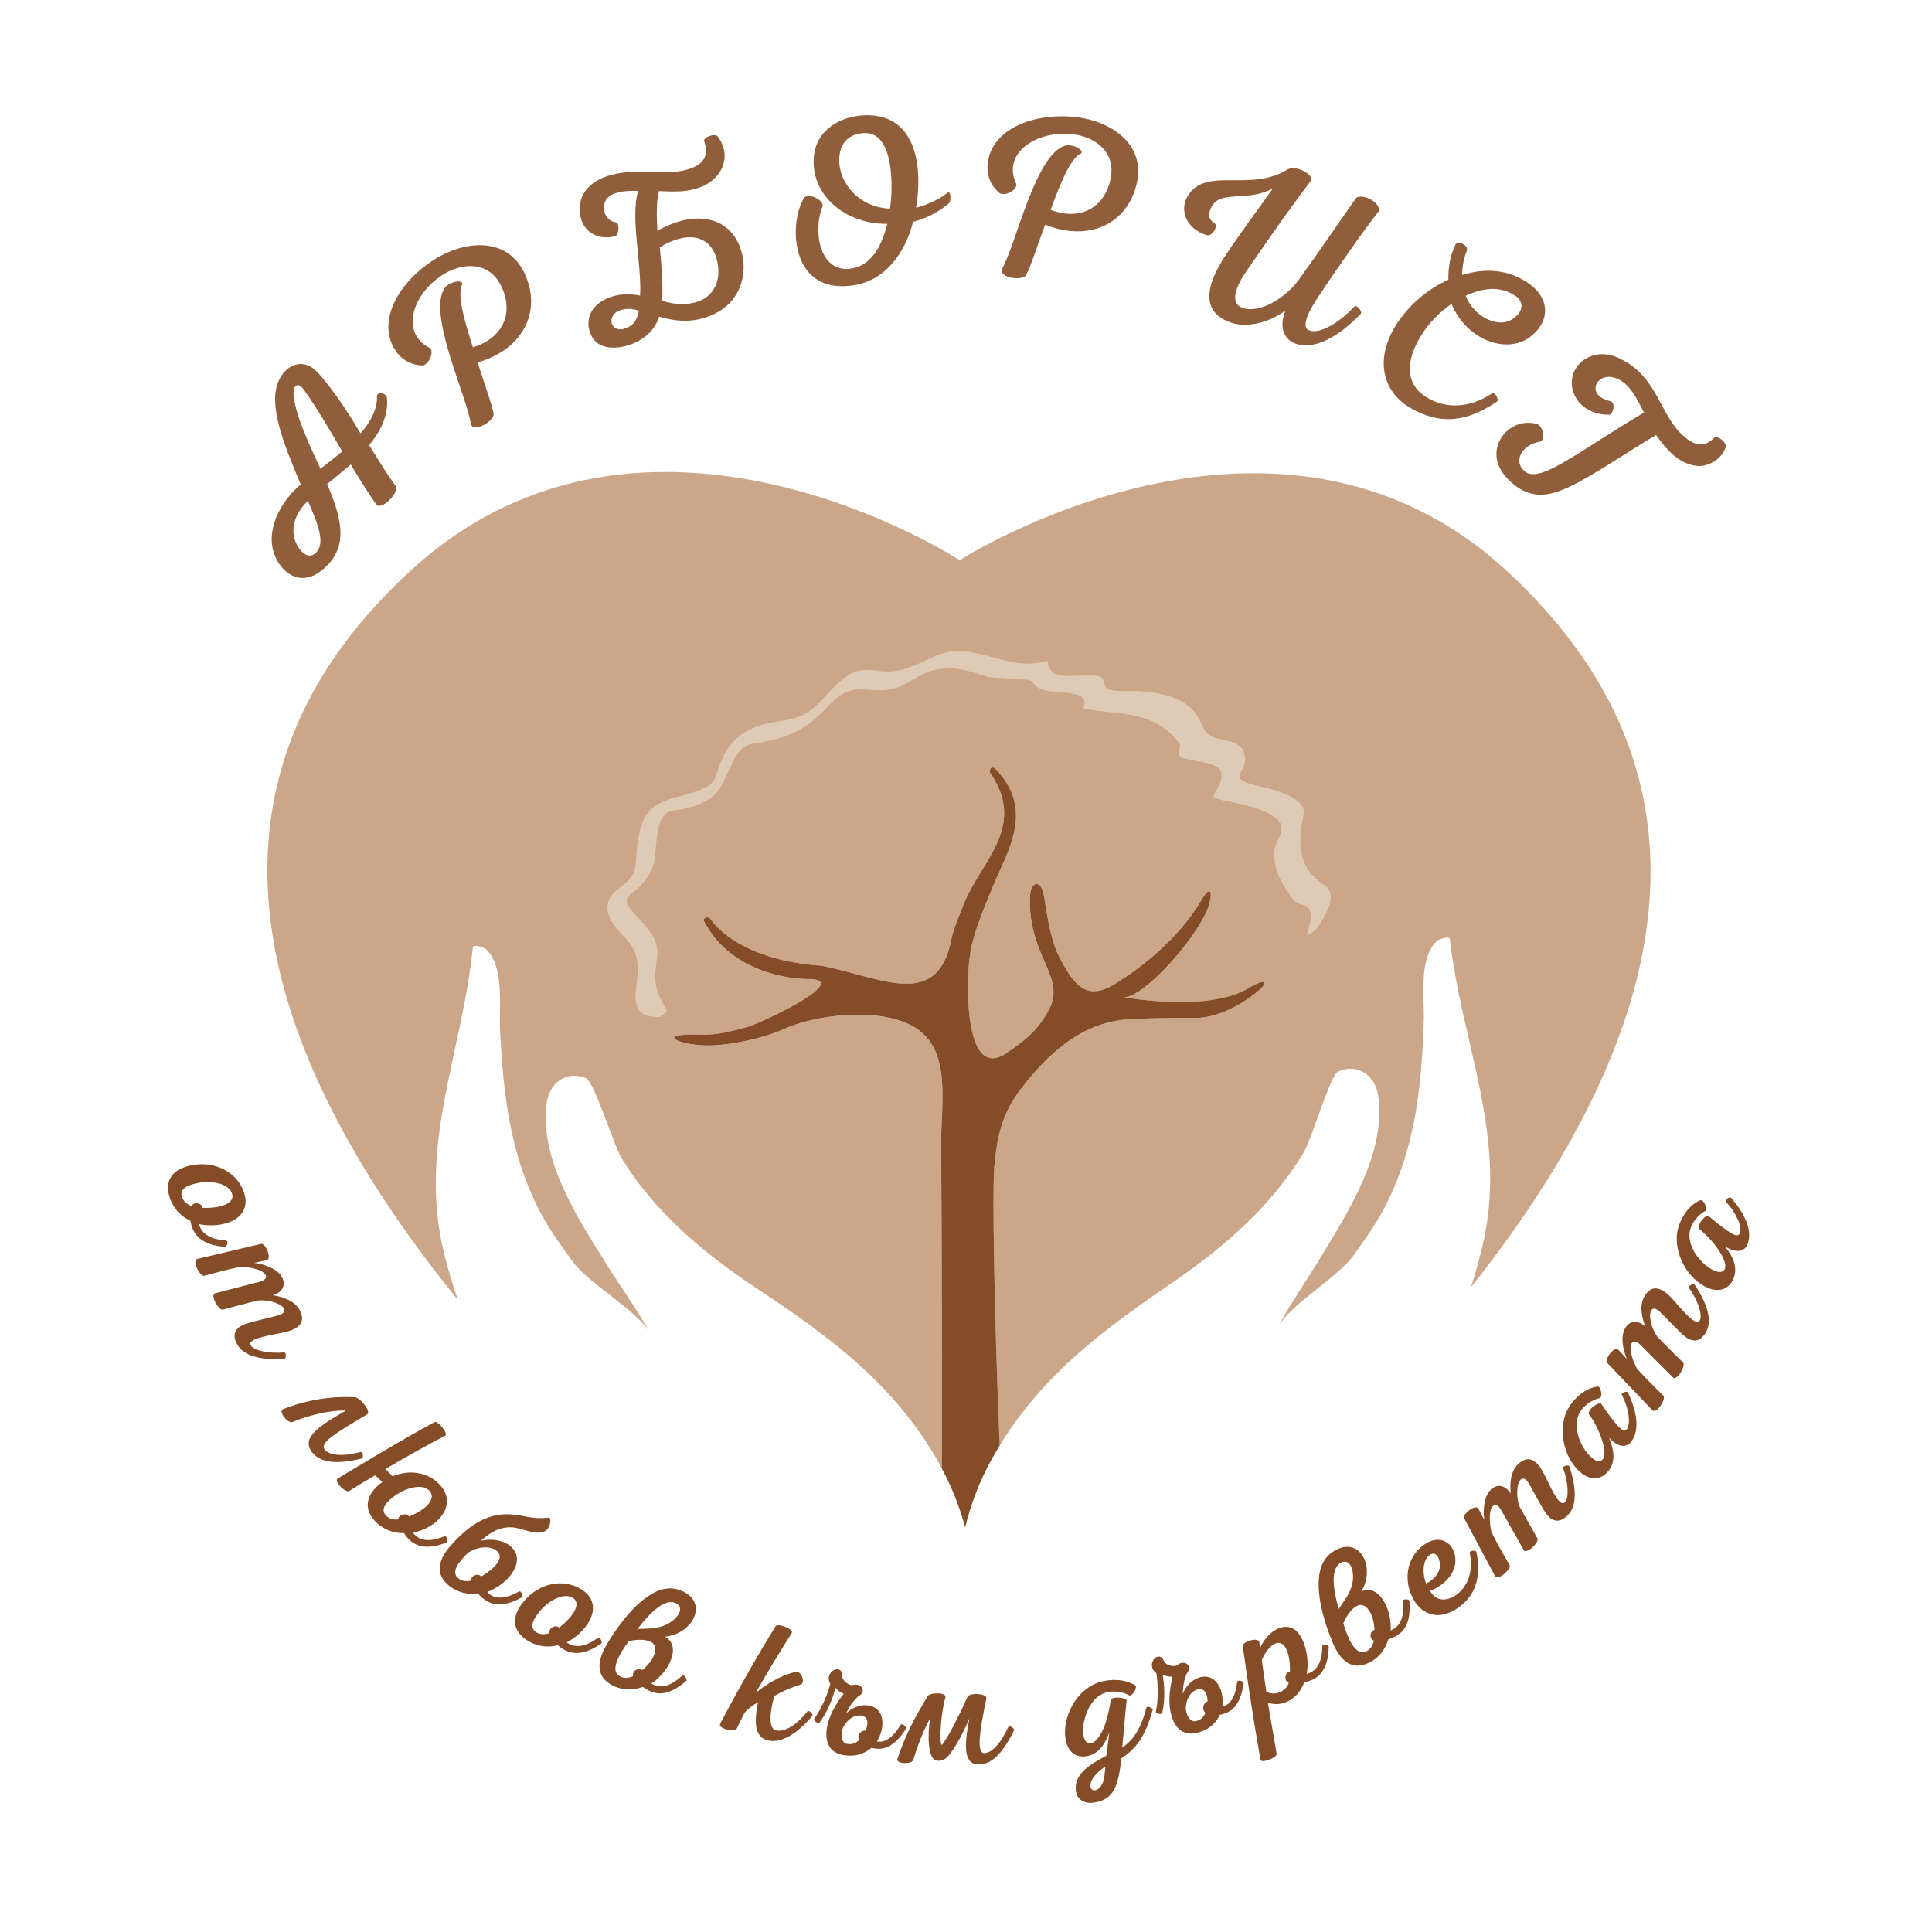
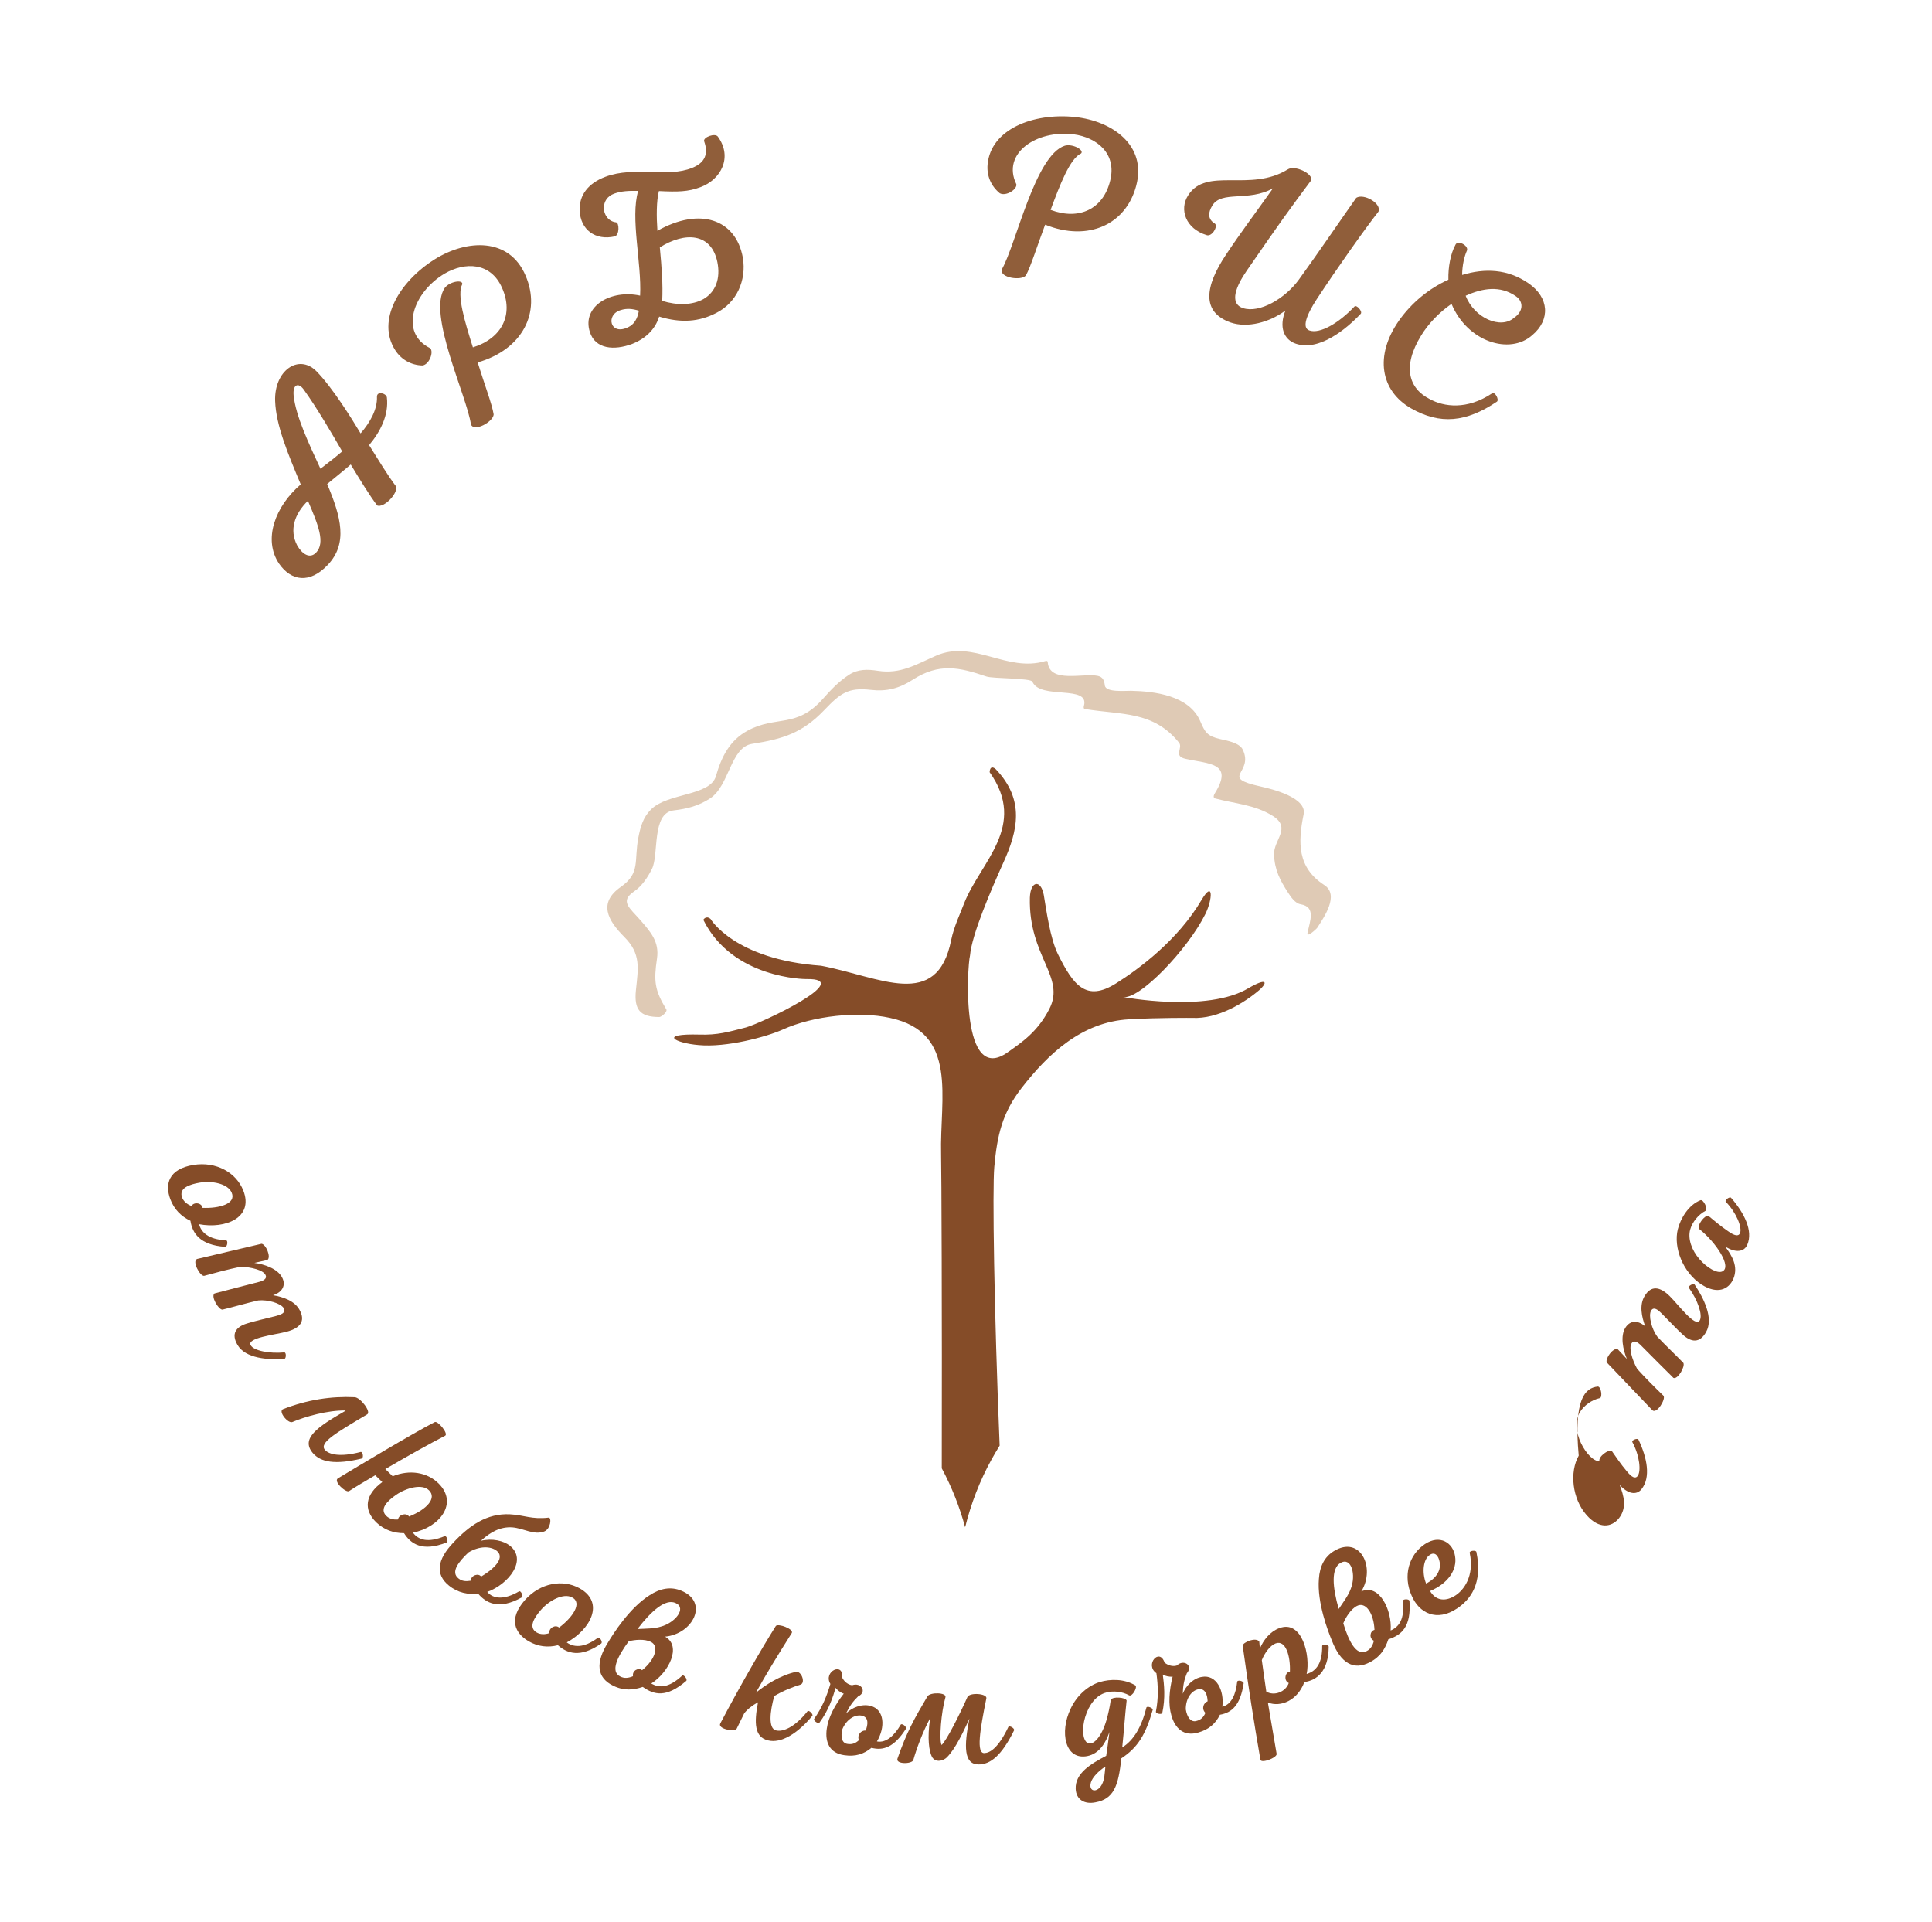
<svg xmlns="http://www.w3.org/2000/svg" version="1.1" id="Layer_1" x="0px" y="0px" width="145.489px" height="144.751px" viewBox="0 0 145.489 144.751" enable-background="new 0 0 145.489 144.751" xml:space="preserve">
  <g>
    <g>
-       <path fill="#CBA689" d="M110.77,96.937c13.395-16.88,20.988-37.15,2.643-53.997c-17.406-15.981-41.15-0.757-41.15-0.757    s-23.633-15.438-41.307,0.757C12.31,60.026,20.604,80.784,34.486,97.894c-0.367-1.053-0.701-2.155-1.002-3.331    c-2.088-8.194,1.31-15.161,2.125-23.23c0.025-0.26,0.861,0.027,0.965,0.121c1.444,1.312,0.993,4.321,1.081,6.097    c0.248,4.815,0.716,9.154,2.918,13.52c0.714,1.409,1.653,2.691,2.587,3.966c1.227,1.676,4.869,3.668,5.787,5.337    c-0.977-1.771-2.182-3.433-3.254-5.147c-2.15-3.445-5.032-7.789-4.547-12.049c0.189-1.653,1.529-2.602,2.986-1.982    c0.621,0.26,2.078,5.021,2.63,5.936c2.456,4.073,6.233,7.247,10.14,9.83c5.549,3.681,10.346,7.172,13.73,13.07    c0.102,0.179,0.189,0.361,0.285,0.543c0.025-11.644-0.021-22.559-0.051-23.637c-0.109-4.269,1.328-9.175-3.855-10.284    c-2.33-0.514-5.752-0.172-8.059,0.875c-1.287,0.575-4.271,1.365-6.338,1.173c-1.787-0.15-3.092-0.875,0.064-0.79    c1.35,0.044,2.137-0.191,3.484-0.536c1.22-0.337,8.363-3.729,4.532-3.645c0,0-5.532,0-7.733-4.462c0,0,0.197-0.36,0.547-0.062    c0,0,1.785,3.051,8.318,3.519c4.422,0.833,8.732,3.414,9.801-1.94c0.195-0.982,0.717-2.071,0.979-2.775    c1.221-3.094,4.793-5.803,1.916-9.858c0,0,0-0.617,0.459-0.231c2.199,2.305,1.676,4.627,0.564,7.061    c-0.912,2.026-2.371,5.398-2.502,6.979c-0.217,0.832-0.719,9.835,2.852,7.274c1.047-0.744,2.225-1.514,3.115-3.241    c1.264-2.434-1.566-3.947-1.459-8.388c0.043-1.301,0.828-1.385,1.047-0.213c0.193,1.153,0.479,3.267,1.064,4.458    c1.154,2.327,2.115,3.629,4.381,2.201c1.697-1.069,4.66-3.244,6.445-6.297c0.893-1.492,0.828-0.043,0.283,1.068    c-1.307,2.646-5.031,6.571-6.252,6.252c0,0,6.383,1.216,9.498-0.662c1.35-0.79,1.502-0.471,0.805,0.149    c-1.066,0.917-3.092,2.198-5.053,2.092c0,0-2.57-0.021-4.748,0.106c-3.551,0.191-6.1,2.603-8.102,5.184    c-1.438,1.857-1.83,3.521-2.047,5.932c-0.148,1.665-0.018,10.696,0.4,20.991c3.268-5.349,7.781-8.714,12.961-12.247    c3.869-2.641,7.609-5.858,10.01-9.966c0.539-0.923,1.932-5.704,2.547-5.976c1.453-0.634,2.805,0.297,3.012,1.945    c0.547,4.255-2.277,8.639-4.383,12.108c-1.047,1.731-2.229,3.407-3.18,5.191c0.896-1.677,4.508-3.723,5.709-5.413    c0.916-1.283,1.838-2.582,2.535-4.001c2.141-4.393,2.555-8.734,2.734-13.559c0.066-1.777-0.426-4.78,1-6.108    c0.102-0.094,0.936-0.397,0.963-0.134c0.924,8.056,4.418,14.975,2.439,23.194C111.365,94.966,111.08,95.973,110.77,96.937z" />
      <path fill="#DFCAB5" d="M50.178,76.013c-0.884-1.462-0.955-2.126-0.702-3.84c0.183-1.245-0.474-1.987-1.235-2.864    c-0.822-0.943-1.598-1.428-0.491-2.182c0.595-0.404,1.029-1.067,1.345-1.697c0.543-1.092-0.047-4.209,1.639-4.406    c1.031-0.121,1.873-0.338,2.744-0.906c1.441-0.938,1.533-3.848,3.15-4.102c2.319-0.363,3.785-0.808,5.449-2.549    c1.201-1.258,1.799-1.713,3.48-1.519c1.209,0.142,2.15-0.101,3.166-0.755c1.998-1.287,3.512-0.947,5.564-0.248    c0.479,0.164,3.34,0.11,3.457,0.389c0.586,1.387,4.328,0.199,3.881,1.82c-0.029,0.107-0.041,0.218,0.094,0.24    c2.766,0.449,5.125,0.137,7.061,2.523c0.332,0.414-0.449,1.012,0.488,1.223c1.758,0.393,3.654,0.285,2.221,2.588    c-0.076,0.122-0.17,0.347,0.023,0.398c1.508,0.399,2.951,0.46,4.318,1.305c1.463,0.904,0.066,1.82,0.111,2.925    c0.047,1.158,0.449,1.926,1.074,2.888c0.195,0.301,0.516,0.779,0.926,0.849c1.174,0.2,0.705,1.25,0.52,2.162    c-0.082,0.393,0.676-0.297,0.742-0.4c0.502-0.791,1.68-2.461,0.521-3.21c-2.029-1.312-1.99-3.197-1.553-5.326    c0.262-1.265-2.406-1.91-3.221-2.091c-3.217-0.714-0.488-0.969-1.367-2.785c-0.248-0.514-1.199-0.676-1.699-0.789    c-0.979-0.222-1.145-0.519-1.498-1.344c-0.832-1.941-3.438-2.253-5.209-2.291c-0.418-0.009-1.91,0.143-1.977-0.399    c-0.043-0.343-0.125-0.633-0.521-0.721c-1.092-0.24-3.652,0.594-3.781-1.041c-0.008-0.108-0.113-0.098-0.189-0.074    c-2.904,0.87-5.402-1.641-8.217-0.408c-1.491,0.654-2.676,1.407-4.379,1.139c-0.77-0.121-1.506-0.138-2.18,0.302    c-0.77,0.501-1.357,1.122-1.965,1.808c-1.986,2.246-3.508,1.232-5.66,2.391c-1.368,0.737-1.983,1.991-2.393,3.423    c-0.432,1.515-3.633,1.256-4.891,2.514c-0.598,0.596-0.797,1.314-0.952,2.12c-0.342,1.775,0.177,2.662-1.327,3.718    c-1.711,1.197-0.984,2.51,0.259,3.755c1.278,1.28,1.06,2.337,0.884,4.021c-0.148,1.454,0.297,2.022,1.766,2.018    C49.812,76.58,50.285,76.186,50.178,76.013L50.178,76.013z" />
    </g>
    <g>
      <path fill="#905E3A" d="M21.008,42.435c-1.207-1.815-0.301-4.294,1.639-5.959c-0.982-2.35-1.862-4.447-1.928-6.273    c-0.082-2.294,1.758-3.575,3.088-2.269c1.227,1.233,2.73,3.668,3.348,4.703c0.74-0.856,1.266-1.824,1.232-2.762    c-0.004-0.456,0.709-0.26,0.748,0.057c0.15,1.305-0.473,2.553-1.34,3.587c0.68,1.072,1.4,2.284,2.027,3.103    c0.17,0.543-0.924,1.654-1.42,1.443c-0.576-0.769-1.283-1.916-1.99-3.089c-0.402,0.356-1.121,0.934-1.775,1.472    c1.059,2.502,1.57,4.488,0.037,6.098C23.327,43.964,21.932,43.771,21.008,42.435z M23.188,37.714    c-1.019,0.984-1.414,2.205-0.81,3.354c0.359,0.631,0.934,1.046,1.424,0.547C24.508,40.872,23.977,39.546,23.188,37.714z     M22.867,29.324c-0.41-0.555-0.826-0.361-0.757,0.437c0.151,1.559,1.171,3.692,2.022,5.537c0.578-0.436,1.271-0.986,1.638-1.307    C25.076,32.78,23.867,30.711,22.867,29.324z" />
      <path fill="#905E3A" d="M34.816,21.39c-0.439,0.812,0.198,2.873,0.795,4.769c2.201-0.684,3.09-2.486,2.193-4.488    c-0.858-1.941-2.803-1.953-4.322-1.067c-2.404,1.432-3.422,4.466-1.092,5.614c0.293,0.259-0.047,1.223-0.572,1.303    c-0.864-0.021-1.603-0.444-2.057-1.153c-1.43-2.236,0.309-5.178,3-6.856c2.393-1.486,5.583-1.654,6.816,1.238    c1.195,2.769-0.225,5.571-3.606,6.542c0.501,1.616,1.093,3.175,1.204,3.912c-0.016,0.542-1.468,1.365-1.711,0.754    c-0.299-2.13-3.309-8.335-1.973-10.273C33.844,21.202,34.842,21.031,34.816,21.39z" />
      <path fill="#905E3A" d="M44.418,24.999c-0.617-1.95,1.597-3.216,3.785-2.738c0.125-2.481-0.75-5.844-0.145-7.887    c-0.709-0.013-1.254,0.01-1.795,0.202c-0.557,0.198-0.77,0.615-0.789,1.042c-0.023,0.522,0.34,1.061,0.912,1.122    c0.258,0.022,0.271,0.97-0.096,1.062c-1.463,0.331-2.58-0.509-2.639-1.953c-0.045-1.145,0.639-2.056,1.949-2.541    c2.186-0.816,4.643,0.098,6.521-0.667c0.967-0.384,1.242-1.052,0.906-1.998c-0.108-0.304,0.832-0.658,1.035-0.351    c1.129,1.561,0.221,3.234-1.311,3.8c-0.939,0.354-1.717,0.363-3.131,0.295c-0.193,0.736-0.188,1.934-0.114,2.992    c3.185-1.801,5.909-0.887,6.435,2.029c0.285,1.707-0.471,3.385-2.002,4.158c-1.303,0.674-2.656,0.775-4.3,0.275    c-0.303,0.966-1.026,1.66-2.044,2.062C46.252,26.402,44.826,26.3,44.418,24.999z M48.112,23.397    c-0.49-0.148-0.905-0.191-1.368-0.046c-1.172,0.342-0.799,1.979,0.588,1.275C47.719,24.433,47.99,24.069,48.112,23.397z     M54.02,19.73c-0.457-2.196-2.434-2.292-4.332-1.102c0.146,1.585,0.239,2.751,0.18,4.029c1.112,0.346,2.27,0.333,3.111-0.138    C53.893,21.985,54.273,20.974,54.02,19.73z" />
-       <path fill="#905E3A" d="M68.982,15.641c0.772-0.182,1.75-0.622,2.375-1.13c0.229-0.207,0.311,0.632,0.078,0.821    c-0.787,0.653-1.672,1.119-2.672,1.364c-0.604,2.365-2.135,4.533-4.684,4.816c-1.549,0.185-2.633-0.265-3.338-1.193    c-0.982-1.291-1.119-3.803-0.191-5.431c0.369-0.386,1.502,0.184,1.395,0.648c-0.744,1.804-0.248,4.923,2.003,4.709    c1.642-0.158,2.452-1.699,2.866-3.391c-3.084,0.04-5.719-2.084-5.535-4.959c0.143-2.148,2.048-3.133,3.771-3.211    C69.344,8.484,69.42,13.242,68.982,15.641z M63.205,11.849c-0.125,1.838,1.422,3.768,3.815,3.862    c0.235-1.525,0.34-5.817-1.956-5.69C64.005,10.074,63.283,10.683,63.205,11.849z" />
      <path fill="#905E3A" d="M81.416,11.552c-0.846,0.372-1.609,2.39-2.301,4.252c2.154,0.811,3.965-0.065,4.486-2.195    c0.514-2.059-1.014-3.263-2.756-3.495c-2.775-0.347-5.443,1.423-4.309,3.76c0.072,0.385-0.787,0.936-1.25,0.677    c-0.67-0.548-0.992-1.333-0.916-2.173c0.244-2.642,3.42-3.896,6.578-3.568c2.799,0.294,5.42,2.121,4.617,5.16    c-0.756,2.92-3.6,4.259-6.861,2.949c-0.598,1.583-1.086,3.176-1.453,3.827c-0.344,0.418-1.994,0.174-1.811-0.458    c1.072-1.861,2.504-8.605,4.748-9.317C80.764,10.808,81.654,11.286,81.416,11.552z" />
      <path fill="#905E3A" d="M98.732,13.586c-1.676,2.251-2.242,3.023-4.855,6.811c-0.75,1.089-1.361,2.435-0.275,2.805    c1.244,0.405,3.18-0.717,4.221-2.161c1.465-2.021,3.209-4.589,4.309-6.145c0.576-0.354,1.936,0.431,1.672,1.042    c-0.967,1.223-3.117,4.26-4.65,6.597c-0.797,1.224-1.115,2.158-0.557,2.349c0.793,0.288,2.238-0.563,3.396-1.798    c0.154-0.175,0.633,0.366,0.479,0.541c-1.066,1.133-3.131,2.854-4.895,2.254c-0.9-0.307-1.279-1.251-0.777-2.499    c-1.197,0.898-2.861,1.335-4.117,0.908c-2.232-0.78-1.949-2.729-0.363-5.105c1.02-1.546,2.375-3.356,3.541-5.004    c-1.848,1.036-3.871,0.139-4.57,1.302c-0.299,0.485-0.383,1.007,0.199,1.356c0.248,0.217-0.227,1.002-0.617,0.869    c-1.596-0.487-2.084-1.941-1.402-2.997c1.385-2.179,4.672-0.208,7.5-1.952C97.486,12.404,98.922,13.082,98.732,13.586z" />
      <path fill="#905E3A" d="M115.387,25.24c-1.695,1.508-4.887,0.51-6.08-2.356c-0.939,0.646-1.76,1.512-2.289,2.385    c-1.441,2.335-0.936,3.985,0.654,4.785c1.057,0.58,2.789,0.835,4.695-0.438c0.215-0.143,0.555,0.504,0.352,0.633    c-2.311,1.554-4.273,1.745-6.455,0.502c-2.318-1.328-2.768-3.972-0.908-6.617c0.932-1.322,2.246-2.412,3.715-3.071    c-0.023-0.959,0.164-1.958,0.533-2.634c0.17-0.382,1.008,0.066,0.865,0.441c-0.197,0.426-0.357,1.104-0.363,1.836    c1.701-0.519,3.428-0.455,4.994,0.624C116.668,22.409,116.762,24.082,115.387,25.24z M110.371,22.271    c0.641,1.672,2.645,2.554,3.652,1.655c0.672-0.451,0.752-1.2,0.111-1.632C112.963,21.497,111.676,21.681,110.371,22.271z" />
-       <path fill="#905E3A" d="M126.9,32.939c0.857,0.71,1.555,0.69,2.195,0.014c0.35-0.141,0.906,0.366,0.869,0.698    c-0.312,0.979-1.43,1.536-2.207,1.431c-1.365-0.18-2.236-1.193-3.049-2.324c-1.1,0.646-2.146,1.34-4.32,2.682    c-2.807,1.66-4.615,2.656-6.625,0.842c-1.68-1.51-1.148-3.235-0.053-4.007c0.564-0.406,1.281-0.552,2.041-0.346    c0.467,0.208,0.621,1.102,0.273,1.32c-1.398,0.202-2.117,1.465-1.217,2.236c0.738,0.652,2.26-0.24,3.963-1.282    c2.518-1.585,3.85-2.456,5.025-3.131c-0.547-1.13-1.102-2.171-1.98-2.538c-1.529-0.718-2.582,1.259-0.496,1.685    c0.328,0.201,0.18,0.842-0.094,1.007c-2.129,0.046-3.232-1.644-2.752-3.075c0.395-1.12,1.828-1.972,3.488-1.158    C124.906,28.37,124.963,31.362,126.9,32.939z" />
    </g>
    <circle fill="none" cx="72.536" cy="72.936" r="66.501" />
    <g>
      <path fill="#854C28" d="M14.99,92.185c0.154,0.586,0.682,1.152,2.033,1.214c0.166,0.018,0.098,0.504-0.078,0.491    c-1.922-0.138-2.462-1.056-2.604-1.964c-0.703-0.329-1.233-0.868-1.518-1.631c-0.418-1.12-0.137-2.266,1.748-2.574    c1.715-0.273,3.217,0.574,3.75,1.929C19.125,91.691,16.975,92.561,14.99,92.185z M15.059,89.053    c-0.769,0.129-1.613,0.404-1.346,1.121c0.107,0.289,0.377,0.517,0.698,0.635c0.253-0.346,0.792-0.204,0.843,0.145    c1.23,0.054,2.561-0.299,2.191-1.148C17.156,89.137,15.988,88.901,15.059,89.053z" />
      <path fill="#854C28" d="M18.576,99.668c0.475-0.158,1.561-0.405,2.211-0.572c0.355-0.094,0.77-0.233,0.584-0.581    c-0.215-0.374-1.211-0.665-1.926-0.588c-0.811,0.184-1.986,0.522-2.693,0.692c-0.304,0.009-0.891-1.004-0.6-1.218    c1.029-0.273,2.025-0.528,3.316-0.86c0.325-0.075,0.694-0.245,0.514-0.555c-0.18-0.336-1.021-0.571-1.859-0.597    c-0.969,0.201-1.802,0.424-2.754,0.685c-0.303,0.036-0.932-1.109-0.528-1.27c1.647-0.396,3.034-0.708,4.856-1.144    c0.334,0.045,0.73,0.994,0.445,1.217l-0.986,0.223c0.736,0.094,1.746,0.433,2.085,1.091c0.31,0.576,0.038,1.112-0.678,1.344    c0.753,0.126,1.641,0.42,2.009,1.132c0.443,0.825,0.034,1.339-0.967,1.61c-0.881,0.236-3.041,0.461-2.729,1.02    c0.223,0.413,1.398,0.647,2.531,0.543c0.16-0.017,0.154,0.49-0.012,0.497c-1.195,0.067-2.913-0.03-3.512-1.065    C17.396,100.441,17.762,99.924,18.576,99.668z" />
      <path fill="#854C28" d="M26.022,106.236l-0.015-0.02c-1.303-0.026-3.02,0.453-3.985,0.866c-0.323,0.149-1.112-0.812-0.702-0.97    c1.83-0.714,3.639-0.982,5.383-0.898c0.438,0.012,1.273,1.109,0.947,1.294c-2.379,1.408-3.633,2.148-3.182,2.671    c0.288,0.339,1.111,0.577,2.691,0.159c0.161-0.034,0.25,0.448,0.068,0.499c-1.961,0.471-3.072,0.289-3.678-0.424    C22.648,108.335,23.855,107.475,26.022,106.236z" />
      <path fill="#854C28" d="M28.789,111.606l-0.531-0.515c-0.84,0.49-1.539,0.909-1.969,1.194c-0.234,0.151-1.223-0.741-0.834-0.965    c1.451-0.873,5.592-3.362,7.279-4.229c0.232-0.135,1.064,0.882,0.787,1.025c-1.234,0.635-2.982,1.618-4.504,2.51l0.557,0.542    c1.266-0.522,2.602-0.306,3.457,0.545c1.502,1.495,0.072,3.302-1.935,3.702c0.427,0.57,1.151,0.778,2.392,0.264    c0.146-0.062,0.301,0.416,0.137,0.478c-1.838,0.722-2.701,0.091-3.199-0.704c-0.775,0.003-1.51-0.249-2.094-0.816    C27.344,113.674,27.502,112.539,28.789,111.606z M29.968,114.422c0.091-0.41,0.655-0.515,0.833-0.221    c1.353-0.541,2.106-1.387,1.507-1.973c-0.513-0.515-1.702-0.194-2.479,0.34c-0.639,0.444-1.283,1.055-0.735,1.587    C29.313,114.371,29.628,114.452,29.968,114.422z" />
      <path fill="#854C28" d="M34.137,116.167c1.205-1.283,2.523-2.223,4.271-2.133c1.055,0.052,1.625,0.4,2.906,0.249    c0.234-0.025,0.166,0.849-0.334,1.044c-0.803,0.292-1.514-0.238-2.414-0.312c-0.869-0.049-1.592,0.318-2.354,1.012    c0.859-0.206,1.708-0.002,2.174,0.361c1.36,1.064-0.081,2.909-1.695,3.487c0.455,0.54,1.277,0.616,2.396-0.039    c0.139-0.081,0.344,0.364,0.199,0.456c-1.744,0.973-2.689,0.405-3.273-0.275c-0.756,0.064-1.522-0.062-2.201-0.615    C32.756,118.552,32.922,117.444,34.137,116.167z M35.441,119.034c0.043-0.429,0.592-0.588,0.79-0.315    c1.192-0.711,1.774-1.491,1.153-1.956c-0.444-0.331-1.268-0.362-2.104,0.138c-0.695,0.664-1.39,1.469-0.746,1.965    C34.806,119.083,35.097,119.085,35.441,119.034z" />
      <path fill="#854C28" d="M42.68,123.679c0.488,0.357,1.258,0.463,2.342-0.348c0.139-0.089,0.393,0.33,0.248,0.432    c-1.574,1.108-2.572,0.74-3.256,0.127c-0.753,0.19-1.504,0.109-2.207-0.3c-1.034-0.604-1.54-1.668-0.277-3.102    c1.156-1.295,2.854-1.591,4.123-0.88C45.566,120.682,44.453,122.716,42.68,123.679z M40.749,121.213    c-0.513,0.586-0.993,1.334-0.331,1.719c0.265,0.156,0.619,0.16,0.941,0.049c-0.022-0.426,0.484-0.659,0.744-0.42    c0.986-0.738,1.793-1.854,0.971-2.275C42.426,119.951,41.373,120.508,40.749,121.213z" />
      <path fill="#854C28" d="M45.777,123.696c0.408-0.683,1.641-2.631,3.145-3.572c0.812-0.532,1.607-0.654,2.361-0.349    c2.141,0.859,0.908,3.266-1.202,3.47c1.289,0.714,0.269,2.702-1.038,3.528c0.58,0.336,1.293,0.367,2.337-0.602    c0.106-0.088,0.424,0.293,0.292,0.411c-1.494,1.282-2.415,1.052-3.268,0.448c-0.694,0.234-1.402,0.312-2.223-0.088    C44.938,126.343,44.826,125.216,45.777,123.696z M47.668,126.223c-0.08-0.425,0.42-0.677,0.684-0.452    c0.988-0.806,1.314-1.82,0.656-2.135c-0.475-0.236-1.221-0.161-1.662-0.045c-0.832,1.129-1.416,2.272-0.641,2.653    C47.021,126.41,47.34,126.361,47.668,126.223z M49.768,122.488c1.051-0.278,1.969-1.384,1.115-1.771    c-0.769-0.365-1.855,0.611-2.877,1.953C48.584,122.641,49.297,122.645,49.768,122.488z" />
      <path fill="#854C28" d="M61.172,129.211c-1.111,1.336-2.355,2.092-3.336,1.846c-1.02-0.242-1.055-1.319-0.754-2.871    c-0.443,0.244-0.809,0.534-1.037,0.832c-0.182,0.374-0.379,0.758-0.568,1.155c-0.131,0.272-1.469,0.025-1.232-0.398    c1.498-2.841,3.098-5.617,4.176-7.33c0.16-0.228,1.391,0.234,1.201,0.53c-1.115,1.766-1.957,3.145-2.703,4.495    c0.707-0.585,1.844-1.316,3.012-1.571c0.408-0.1,0.751,0.812,0.359,0.955c-0.467,0.138-1.281,0.442-1.982,0.863    c-0.332,1.162-0.457,2.428,0.113,2.583c0.498,0.14,1.408-0.193,2.396-1.444C60.918,128.753,61.266,129.095,61.172,129.211z" />
      <path fill="#854C28" d="M68.217,130.188c-0.884,1.386-1.704,1.661-2.594,1.427c-0.562,0.472-1.212,0.682-2.042,0.557    c-1.11-0.15-1.471-0.982-1.319-2.009c0.114-0.843,0.615-1.782,1.277-2.625c-0.228-0.068-0.51-0.281-0.611-0.443    c-0.209,0.718-0.529,1.695-1.215,2.621c-0.092,0.125-0.502-0.155-0.396-0.29c0.602-0.863,0.938-1.688,1.215-2.621    c-0.569-0.936,1.002-1.693,0.887-0.478c0.166,0.334,0.473,0.55,0.754,0.576c0.682-0.245,1.15,0.517,0.445,0.843    c-0.385,0.372-0.646,0.735-0.908,1.282c0.447-0.447,1.195-0.744,1.844-0.569c1.06,0.268,1.126,1.608,0.482,2.678    c0.704,0.133,1.318-0.455,1.791-1.262C67.918,129.738,68.312,130.04,68.217,130.188z M64.953,129.21    c-0.49-0.142-1.17,0.19-1.514,0.99c-0.156,0.601-0.043,1.039,0.345,1.117c0.388,0.076,0.654-0.049,0.896-0.277    c-0.157-0.395,0.163-0.749,0.509-0.727C65.359,129.888,65.432,129.351,64.953,129.21z" />
      <path fill="#854C28" d="M76.361,130.309c-0.93,1.884-1.779,2.574-2.691,2.559c-1.086-0.017-1.088-1.362-0.672-3.45    c-0.742,1.677-1.312,2.579-1.763,2.979c-0.349,0.266-0.843,0.296-1.06-0.114c-0.201-0.398-0.371-1.362-0.125-2.912    c-0.559,1.027-1.049,2.362-1.271,3.16c-0.091,0.319-1.351,0.338-1.194-0.105c0.684-1.973,1.268-3.012,2.257-4.686    c0.203-0.329,1.46-0.297,1.354,0.07c-0.326,1.13-0.482,3.188-0.291,3.596c0.375-0.339,1.344-2.26,1.943-3.605    c0.166-0.38,1.496-0.272,1.43,0.085c-0.482,2.371-0.782,4.178-0.139,4.127c0.393-0.018,1.027-0.354,1.795-1.969    C75.998,129.907,76.438,130.149,76.361,130.309z" />
      <path fill="#854C28" d="M85.512,126.925c0.143,0.176-0.256,0.845-0.473,0.744c-0.553-0.307-1.211-0.356-1.738-0.216    c-0.742,0.189-1.305,0.924-1.582,1.846c-0.264,0.884-0.186,1.708,0.154,1.937c0.432,0.265,1.076-0.433,1.447-1.697    c0.127-0.435,0.254-1.006,0.326-1.53c0.127-0.285,1.129-0.195,1.195,0.045c-0.133,1.197-0.186,2.132-0.332,3.532    c0.857-0.533,1.441-1.51,1.822-3.001c0.039-0.143,0.518,0.024,0.471,0.184c-0.531,1.866-1.141,2.845-2.365,3.643    c-0.211,2.136-0.602,3.066-1.947,3.309c-0.811,0.164-1.445-0.19-1.486-1.008c-0.053-1.192,1.164-1.9,2.299-2.495    c0.07-0.463,0.166-1.152,0.244-1.791c-0.26,0.744-0.723,1.623-1.666,1.811c-1.693,0.326-2.098-1.817-1.26-3.561    c0.494-1.061,1.363-1.759,2.195-2.014C83.602,126.427,84.674,126.406,85.512,126.925z M82.148,134.227    c-0.246,0.843,0.82,0.86,1.012-0.436c0.033-0.242,0.053-0.497,0.082-0.764C82.713,133.368,82.256,133.847,82.148,134.227z" />
      <path fill="#854C28" d="M93.652,126.765c-0.242,1.624-0.879,2.209-1.785,2.36c-0.32,0.657-0.828,1.115-1.635,1.34    c-1.076,0.316-1.744-0.297-2.023-1.294c-0.24-0.815-0.166-1.877,0.094-2.917c-0.236,0.031-0.58-0.048-0.74-0.155    c0.102,0.74,0.209,1.762-0.037,2.887c-0.033,0.152-0.521,0.064-0.48-0.102c0.197-1.034,0.168-1.924,0.037-2.888    c-0.9-0.622,0.225-1.954,0.615-0.797c0.287,0.236,0.656,0.309,0.924,0.217c0.521-0.5,1.26,0.002,0.75,0.589    c-0.201,0.495-0.289,0.932-0.305,1.541c0.225-0.594,0.787-1.17,1.449-1.274c1.076-0.188,1.684,1.01,1.533,2.248    c0.695-0.167,1.018-0.955,1.117-1.882C93.195,126.474,93.678,126.589,93.652,126.765z M90.275,127.202    c-0.504,0.071-0.99,0.651-0.979,1.521c0.102,0.612,0.387,0.966,0.771,0.878c0.385-0.087,0.576-0.31,0.705-0.617    c-0.305-0.296-0.156-0.75,0.168-0.871C90.922,127.654,90.77,127.135,90.275,127.202z" />
      <path fill="#854C28" d="M98.396,126.055c0.775-0.223,1.182-0.877,1.17-2.103c-0.004-0.162,0.502-0.107,0.492,0.058    c-0.016,1.854-0.906,2.529-1.832,2.653c-0.51,1.382-1.781,1.923-2.748,1.543c0.221,1.272,0.438,2.6,0.662,3.884    c-0.023,0.291-1.121,0.705-1.221,0.438c-0.492-2.83-0.912-5.519-1.336-8.593c-0.027-0.257,1.01-0.685,1.246-0.315    c0.023,0.15,0.031,0.389,0.039,0.533c0.279-0.669,0.789-1.299,1.461-1.546C98.066,121.938,98.691,124.698,98.396,126.055z     M95.021,125.012c0.104,0.813,0.225,1.539,0.338,2.375c0.604,0.346,1.457,0.023,1.691-0.652c-0.43-0.192-0.238-0.876,0.086-0.84    c0.051-1.174-0.312-2.439-1.082-2.139C95.641,123.918,95.225,124.483,95.021,125.012z" />
      <path fill="#854C28" d="M100.305,123.559c-0.305-0.733-1.131-2.887-0.986-4.656c0.061-0.97,0.436-1.679,1.133-2.103    c1.967-1.203,3.16,1.226,2.064,3.038c1.342-0.606,2.324,1.399,2.207,2.942c0.615-0.265,1.068-0.818,0.916-2.234    c-0.008-0.138,0.488-0.164,0.502,0.012c0.137,1.962-0.598,2.564-1.592,2.888c-0.229,0.696-0.588,1.312-1.398,1.729    C101.926,125.814,100.955,125.23,100.305,123.559z M101.721,119.636c0.404-1.009,0.064-2.403-0.756-1.953    c-0.75,0.399-0.619,1.854-0.152,3.476C101.135,120.678,101.562,120.108,101.721,119.636z M103.463,123.553    c-0.393-0.189-0.295-0.74,0.043-0.82c-0.055-1.271-0.676-2.139-1.32-1.801c-0.473,0.239-0.857,0.885-1.029,1.309    c0.408,1.341,0.977,2.491,1.746,2.098C103.225,124.184,103.375,123.899,103.463,123.553z" />
      <path fill="#854C28" d="M109.574,117.191c0.17,1.017-0.527,2.052-1.883,2.618c0.4,0.683,1.066,0.825,1.818,0.392    c0.729-0.42,1.537-1.535,1.166-3.272c-0.025-0.162,0.469-0.216,0.506-0.059c0.492,2.394-0.471,3.588-1.441,4.243    c-1.557,1.045-2.873,0.354-3.432-0.946c-0.674-1.505-0.215-3.081,0.984-3.885C108.441,115.516,109.428,116.188,109.574,117.191z     M107.393,119.248c0.82-0.423,1.133-1.043,1.018-1.628c-0.078-0.445-0.348-0.798-0.736-0.534    C107.184,117.396,107.055,118.398,107.393,119.248z" />
-       <path fill="#854C28" d="M116.334,113.839c-0.275-0.418-0.793-1.402-1.123-1.989c-0.18-0.319-0.422-0.685-0.709-0.416    c-0.307,0.305-0.332,1.342-0.074,2.012c0.387,0.737,1.014,1.786,1.361,2.426c0.084,0.29-0.744,1.118-1.023,0.891    c-0.529-0.924-1.031-1.821-1.684-2.983c-0.154-0.294-0.416-0.606-0.668-0.354c-0.279,0.262-0.289,1.135-0.098,1.95    c0.441,0.887,0.871,1.634,1.367,2.486c0.113,0.283-0.832,1.185-1.092,0.837c-0.805-1.491-1.463-2.751-2.35-4.401    c-0.043-0.333,0.771-0.961,1.061-0.741l0.469,0.896c-0.1-0.736-0.029-1.798,0.518-2.294c0.477-0.446,1.066-0.323,1.473,0.31    c-0.07-0.762-0.016-1.692,0.578-2.231c0.684-0.642,1.285-0.378,1.807,0.521c0.453,0.789,1.225,2.82,1.684,2.373    c0.342-0.32,0.268-1.518-0.125-2.585c-0.057-0.15,0.436-0.272,0.482-0.116c0.373,1.138,0.721,2.823-0.127,3.669    C117.385,114.78,116.791,114.561,116.334,113.839z" />
-       <path fill="#854C28" d="M120.336,104.41c0.23,0.029,0.352,0.779,0.15,0.869c-0.635,0.136-1.203,0.563-1.504,1.05    c-0.375,0.617-0.314,1.54,0.078,2.35c0.381,0.801,0.982,1.387,1.383,1.346c0.84-0.096,0.162-2.233-0.797-3.553    c-0.08-0.352,0.695-0.896,0.926-0.771c0.279,0.399,0.713,1.04,1.111,1.505c0.395,0.495,0.66,0.616,0.84,0.396    c0.277-0.361,0.154-1.541-0.396-2.562c-0.076-0.142,0.395-0.33,0.463-0.18c0.639,1.346,0.951,2.837,0.221,3.736    c-0.373,0.46-1.023,0.36-1.639-0.33c0.312,0.809,0.564,1.712-0.047,2.502c-0.559,0.705-1.5,0.831-2.432-0.213    c-1.111-1.251-1.303-3.265-0.605-4.492C118.496,105.346,119.355,104.505,120.336,104.41z" />
+       <path fill="#854C28" d="M120.336,104.41c0.23,0.029,0.352,0.779,0.15,0.869c-0.635,0.136-1.203,0.563-1.504,1.05    c-0.375,0.617-0.314,1.54,0.078,2.35c0.381,0.801,0.982,1.387,1.383,1.346c-0.08-0.352,0.695-0.896,0.926-0.771c0.279,0.399,0.713,1.04,1.111,1.505c0.395,0.495,0.66,0.616,0.84,0.396    c0.277-0.361,0.154-1.541-0.396-2.562c-0.076-0.142,0.395-0.33,0.463-0.18c0.639,1.346,0.951,2.837,0.221,3.736    c-0.373,0.46-1.023,0.36-1.639-0.33c0.312,0.809,0.564,1.712-0.047,2.502c-0.559,0.705-1.5,0.831-2.432-0.213    c-1.111-1.251-1.303-3.265-0.605-4.492C118.496,105.346,119.355,104.505,120.336,104.41z" />
      <path fill="#854C28" d="M126.744,100.522c-0.377-0.33-1.139-1.14-1.615-1.616c-0.26-0.259-0.59-0.546-0.795-0.21    c-0.213,0.376,0.041,1.382,0.469,1.959c0.568,0.605,1.457,1.448,1.959,1.971c0.162,0.257-0.414,1.276-0.744,1.133    c-0.758-0.748-1.482-1.478-2.422-2.423c-0.229-0.241-0.564-0.474-0.74-0.162c-0.197,0.327,0.025,1.169,0.43,1.906    c0.664,0.734,1.277,1.339,1.984,2.027c0.184,0.242-0.484,1.365-0.828,1.099c-1.176-1.221-2.146-2.257-3.445-3.609    c-0.129-0.31,0.486-1.133,0.824-1l0.691,0.738c-0.291-0.683-0.51-1.724-0.115-2.349c0.338-0.559,0.939-0.598,1.5-0.098    c-0.271-0.714-0.467-1.626-0.041-2.305c0.486-0.799,1.139-0.708,1.879,0.018c0.65,0.641,1.939,2.391,2.26,1.836    c0.244-0.4-0.148-1.534-0.812-2.458c-0.096-0.128,0.346-0.38,0.434-0.239c0.664,0.994,1.451,2.526,0.859,3.566    C128.008,101.146,127.377,101.095,126.744,100.522z" />
      <path fill="#854C28" d="M128.068,90.374c0.23-0.036,0.549,0.654,0.379,0.795c-0.574,0.302-1.008,0.866-1.166,1.415    c-0.195,0.693,0.111,1.567,0.705,2.242c0.582,0.67,1.322,1.072,1.693,0.925c0.785-0.318-0.441-2.195-1.723-3.209    c-0.17-0.316,0.43-1.05,0.688-0.991c0.375,0.312,0.967,0.81,1.475,1.152c0.512,0.369,0.801,0.416,0.914,0.155    c0.17-0.424-0.264-1.526-1.07-2.36c-0.111-0.116,0.293-0.424,0.398-0.298c0.975,1.123,1.678,2.478,1.215,3.541    c-0.236,0.541-0.887,0.62-1.666,0.121c0.518,0.695,1.002,1.498,0.627,2.422c-0.348,0.831-1.223,1.202-2.398,0.448    c-1.408-0.906-2.131-2.795-1.791-4.164C126.547,91.768,127.148,90.726,128.068,90.374z" />
    </g>
    <path fill="#854C28" d="M74.875,87.873c0.217-2.41,0.609-4.074,2.047-5.932c2.002-2.581,4.551-4.992,8.102-5.184   c2.178-0.128,4.748-0.106,4.748-0.106c1.961,0.106,3.986-1.175,5.053-2.092c0.697-0.62,0.545-0.939-0.805-0.149   c-3.115,1.878-9.498,0.662-9.498,0.662c1.221,0.319,4.945-3.606,6.252-6.252c0.545-1.111,0.609-2.561-0.283-1.068   c-1.785,3.053-4.748,5.228-6.445,6.297c-2.266,1.428-3.227,0.126-4.381-2.201c-0.586-1.191-0.871-3.305-1.064-4.458   c-0.219-1.172-1.004-1.088-1.047,0.213c-0.107,4.44,2.723,5.954,1.459,8.388c-0.891,1.728-2.068,2.497-3.115,3.241   c-3.57,2.561-3.068-6.442-2.852-7.274c0.131-1.58,1.59-4.952,2.502-6.979c1.111-2.434,1.635-4.756-0.564-7.061   c-0.459-0.386-0.459,0.231-0.459,0.231c2.877,4.056-0.695,6.765-1.916,9.858c-0.262,0.704-0.783,1.793-0.979,2.775   c-1.068,5.354-5.379,2.773-9.801,1.94c-6.533-0.468-8.318-3.519-8.318-3.519c-0.35-0.299-0.547,0.062-0.547,0.062   c2.201,4.462,7.733,4.462,7.733,4.462c3.831-0.084-3.312,3.308-4.532,3.645c-1.348,0.345-2.135,0.58-3.484,0.536   c-3.156-0.085-1.852,0.64-0.064,0.79c2.067,0.192,5.051-0.598,6.338-1.173c2.307-1.047,5.729-1.389,8.059-0.875   c5.184,1.109,3.746,6.016,3.855,10.284c0.029,1.078,0.076,11.993,0.051,23.637c0.77,1.44,1.348,2.922,1.759,4.436   c0.439-1.756,1.084-3.476,2.009-5.14c0.189-0.343,0.389-0.677,0.59-1.004C74.857,98.569,74.727,89.538,74.875,87.873z" />
  </g>
</svg>